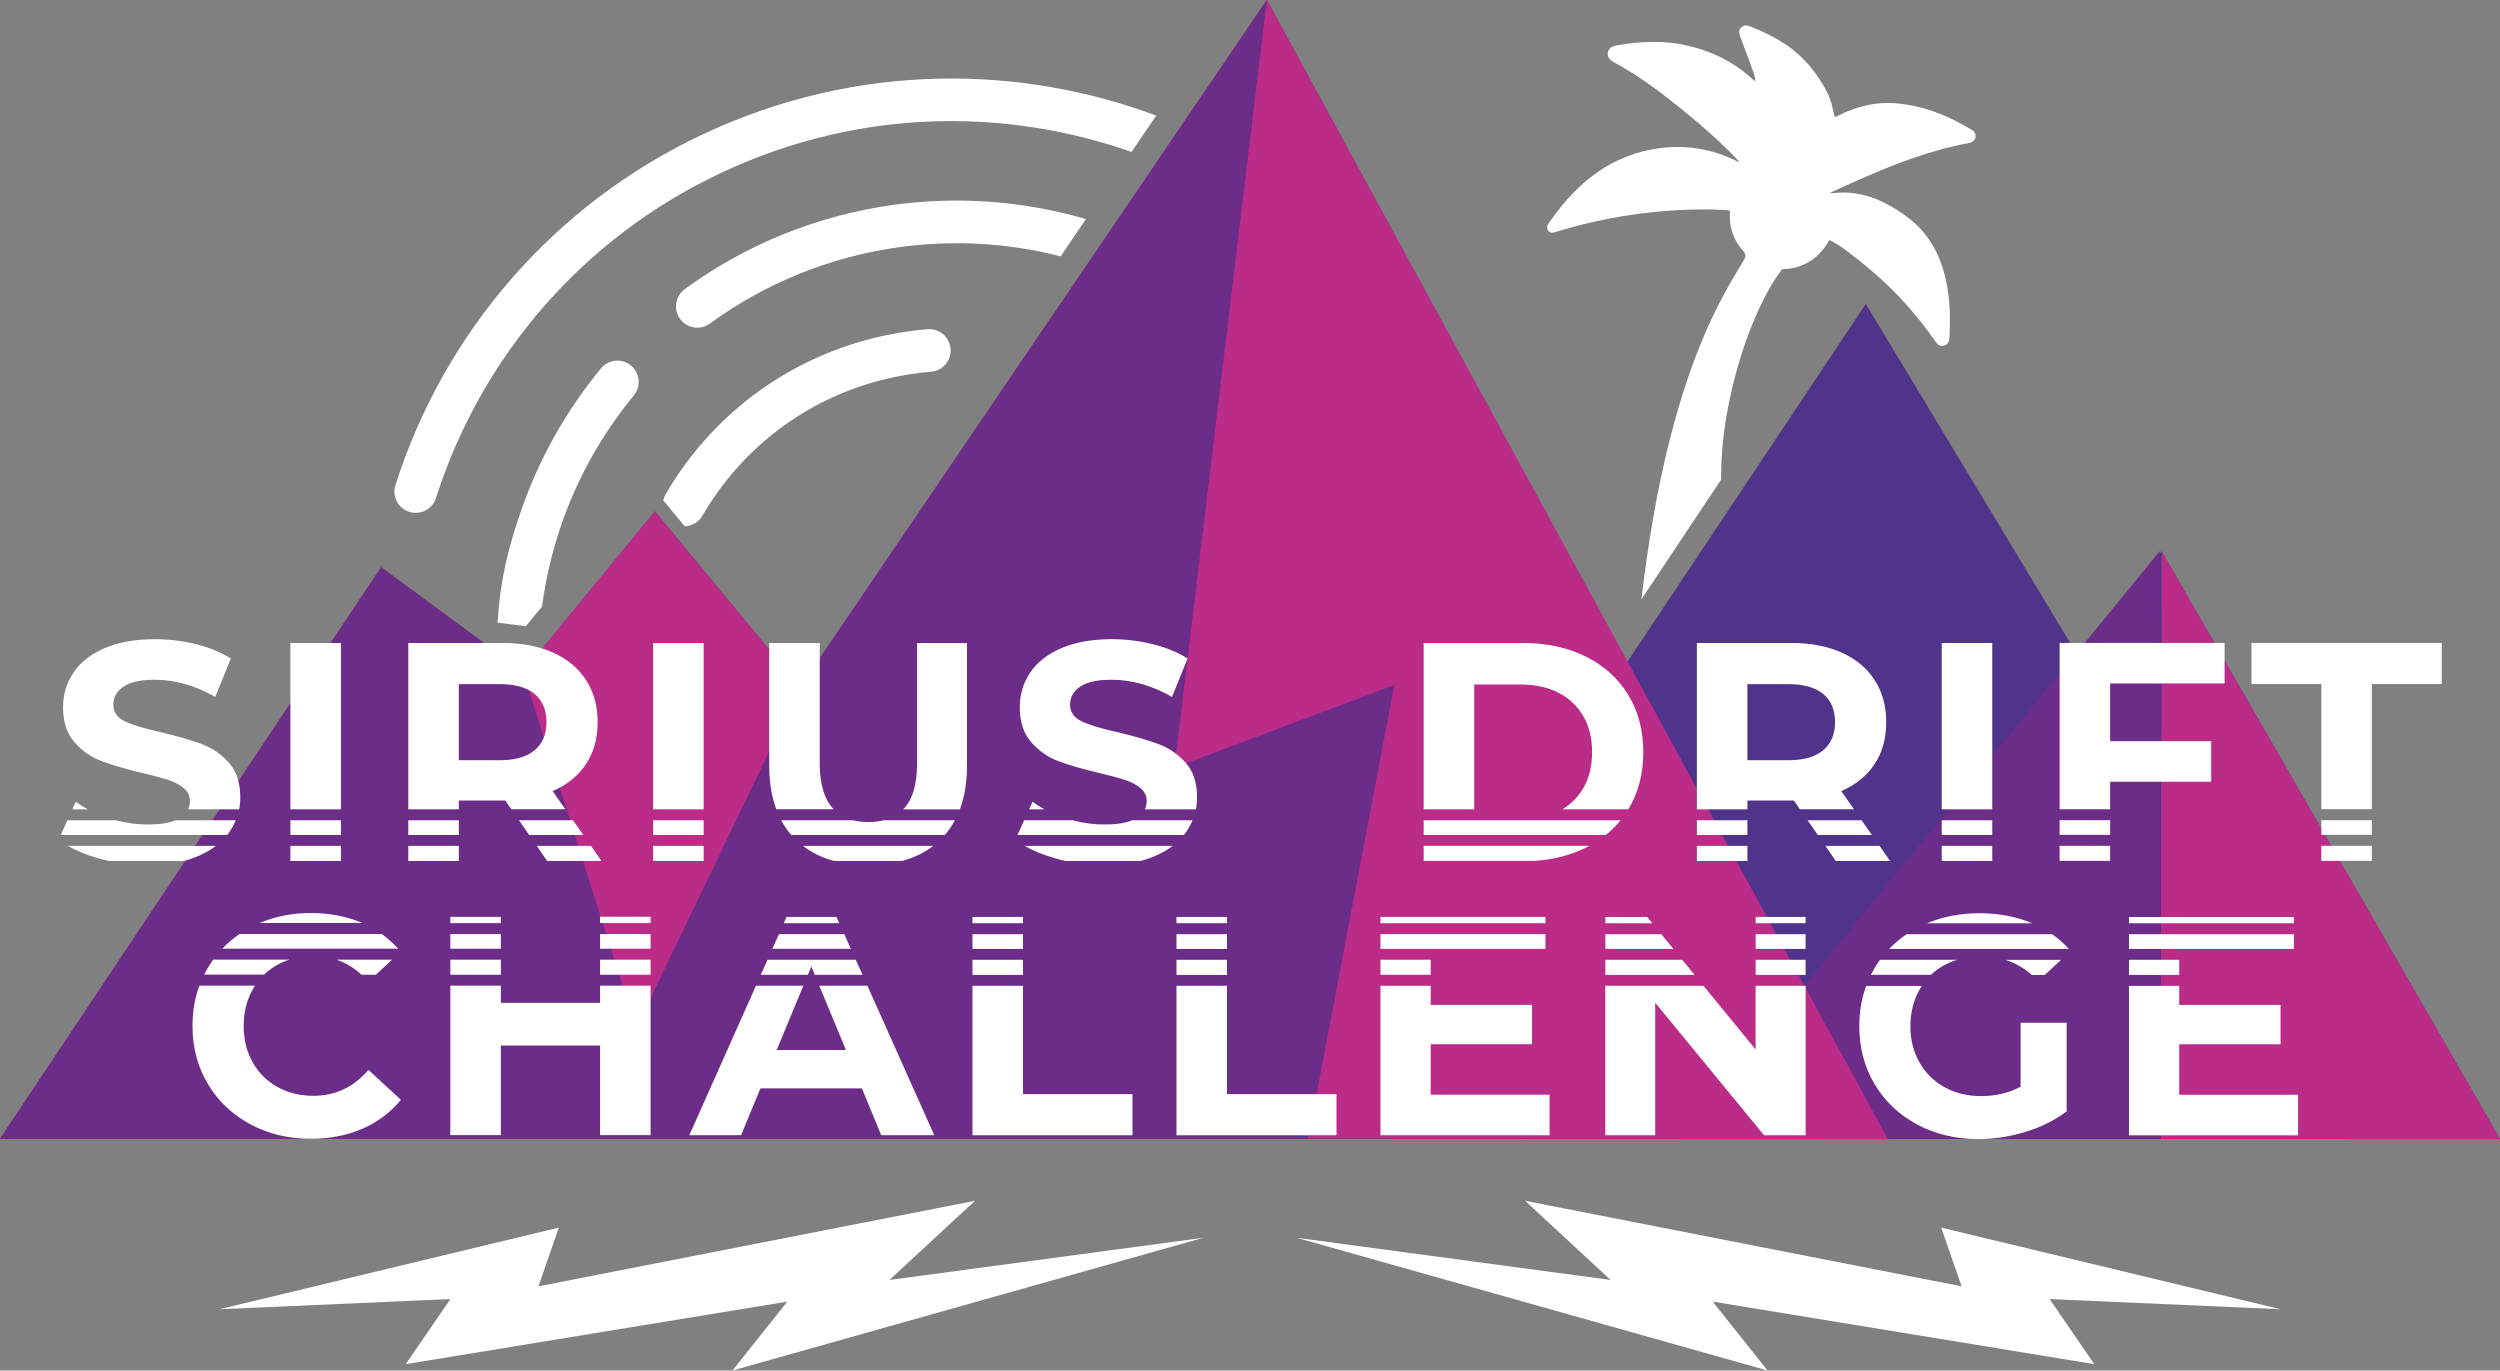
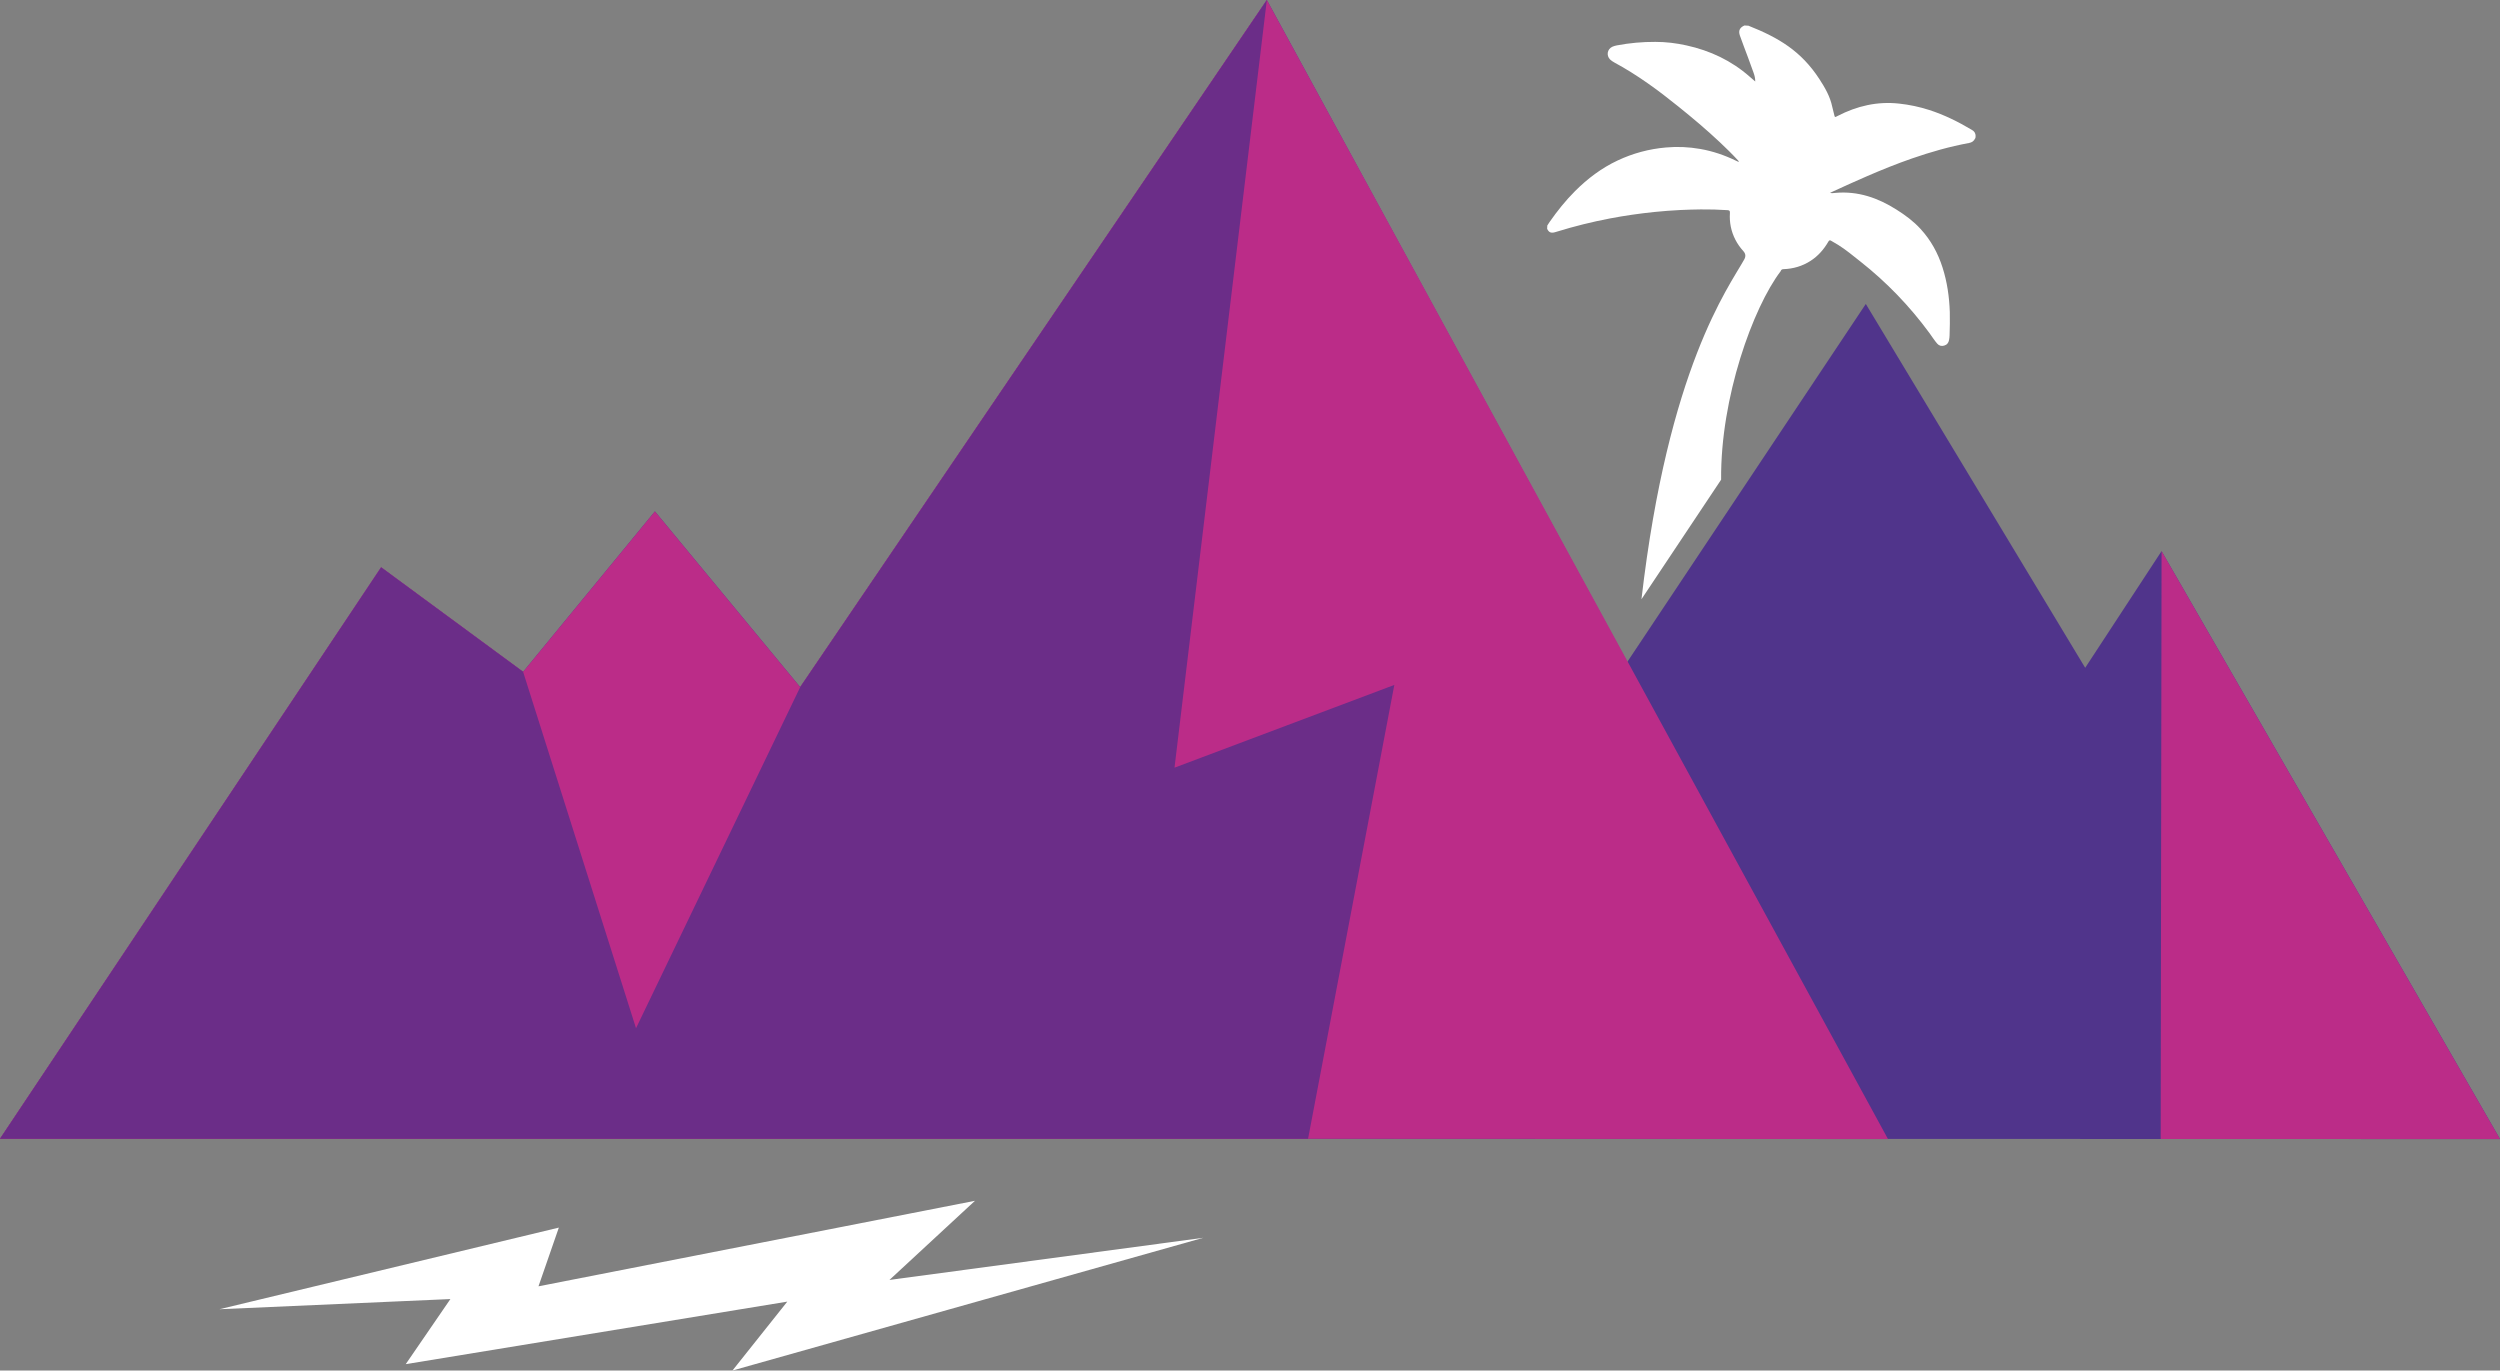
<svg xmlns="http://www.w3.org/2000/svg" id="_Слой_2" data-name="Слой 2" viewBox="0 0 341.42 187.17">
  <rect x="0" y="0" width="341.42" height="187.17" fill="#808080" stroke="none" />
  <defs>
    <style> .cls-1, .cls-2 { fill: #fff; } .cls-2, .cls-3, .cls-4, .cls-5 { fill-rule: evenodd; } .cls-3 { fill: #6b2d88; } .cls-4 { fill: #50348b; } .cls-5 { fill: #bb2c88; } </style>
  </defs>
  <g id="_Слой_1-2" data-name="Слой 1">
    <g>
      <polygon class="cls-4" points="173.01 0 109.28 93.84 89.44 69.84 71.44 91.75 52.05 77.48 0 155.52 173.01 155.52 341.42 155.56 295.2 75.27 284.77 91.2 254.81 41.51 222.22 90.42 173.01 0" />
      <polygon class="cls-5" points="295.08 155.55 341.42 155.56 295.2 75.27 295.08 155.55 295.08 155.55" />
-       <polygon class="cls-3" points="295.08 155.55 229.31 155.56 294.95 75.27 295.08 155.55 295.08 155.55" />
      <polygon class="cls-5" points="173.01 0 109.28 93.84 89.44 69.84 71.44 91.75 52.05 77.48 0 155.52 173.01 155.52 257.84 155.56 173.01 0" />
      <polygon class="cls-3" points="173.01 0 109.28 93.84 86.86 140.42 71.44 91.75 52.05 77.48 0 155.52 173.01 155.52 178.64 155.52 190.42 93.54 160.4 104.84 173.01 0" />
      <path class="cls-1" d="m269.75,18.88c-.16.38-.45.58-.85.65-2.66.49-5.25,1.23-7.81,2.12-2.07.72-4.1,1.54-6.11,2.41-1.62.7-3.23,1.43-4.83,2.17-.06.03-.12.06-.23.11.28.07.52.02.75,0,3.07-.27,5.8.68,8.35,2.3,1.19.75,2.31,1.58,3.26,2.62,1.41,1.53,2.38,3.3,3.01,5.28.63,1.97.92,4,.99,6.07.03,1.06,0,2.11-.03,3.17,0,.22-.03.43-.07.65-.07.38-.28.66-.67.77-.37.11-.7.02-.95-.27-.4-.46-.72-.98-1.08-1.47-2.7-3.67-5.84-6.93-9.42-9.75-.99-.78-1.95-1.59-3.02-2.26-.32-.2-.65-.37-.97-.57-.18-.11-.27-.06-.37.11-.61,1.06-1.4,1.97-2.44,2.64-1.12.72-2.36,1.08-3.68,1.13-.21,0-.33.07-.4.28-3.77,4.96-8.23,17.25-8.13,28.47l-10.88,16.33c3.67-31.64,11.88-42.54,14.05-46.43.22-.43.18-.77-.15-1.13-.86-.95-1.44-2.06-1.7-3.32-.12-.61-.16-1.22-.12-1.84.02-.32-.04-.4-.34-.42-1.21-.08-2.43-.11-3.65-.1-.92.01-1.85.04-2.77.08-1.19.06-2.38.15-3.56.27-2.03.21-4.05.5-6.05.88-2.46.47-4.88,1.07-7.27,1.81-.1.03-.21.06-.31.09-.51.12-.78,0-1.01-.48,0-.15.01-.3.02-.45.1-.16.2-.33.31-.48,1.05-1.5,2.18-2.92,3.48-4.22,1.71-1.71,3.62-3.15,5.81-4.18,2.1-.99,4.31-1.58,6.62-1.78,1.56-.14,3.11-.07,4.65.2,1.73.3,3.37.86,4.94,1.63.11.05.21.12.38.12-.06-.08-.1-.13-.14-.18-.8-.87-1.65-1.7-2.51-2.51-1.81-1.7-3.71-3.3-5.65-4.86-2.76-2.23-5.61-4.32-8.74-6.01-.21-.12-.42-.25-.59-.42-.52-.55-.37-1.39.31-1.72.2-.09.41-.15.62-.19,1.74-.33,3.5-.49,5.27-.48,1.43,0,2.84.17,4.24.48,3.24.71,6.16,2.08,8.66,4.29.23.21.47.41.74.64,0-.44-.09-.81-.22-1.17-.25-.7-.5-1.4-.76-2.09-.37-1.01-.77-2.01-1.12-3.02-.23-.67-.01-1.09.62-1.37.18,0,.37.02.55.03,4.11,1.63,7.19,3.45,9.69,7.29.76,1.17,1.46,2.37,1.75,3.76.09.42.21.84.31,1.26.04.15.1.2.24.11.06-.04.12-.06.18-.09,2.65-1.37,5.43-2.02,8.42-1.69,1.4.15,2.76.44,4.1.87,2.05.66,3.96,1.61,5.81,2.71.09.05.3.17.42.4.15.28.11.59.06.79" />
-       <path class="cls-2" d="m290.75,126.09v-.86h22.53v.86h-22.53Zm0,3.5v-2.01h22.53v2.01h-22.53Zm0,3.55v-2.06h6.86v2.06h-6.86Zm23.09,16.37v5.54h-23.09v-20.41h6.86v2.6h13.84v5.37h-13.84v6.9h16.23Zm-32.37-18.42l-2.23,2.06h-1.74c-1.09-.95-2.29-1.64-3.6-2.06h7.56Zm-18.31-5c2.17-.91,4.55-1.37,7.15-1.37s4.98.44,7.11,1.32l.12.05h-14.39Zm-5.16,3.5c.72-.75,1.51-1.42,2.39-2.01h19.86c.83.58,1.6,1.25,2.28,2.01h-24.54Zm-2.5,3.55c.16-.32.34-.64.52-.95.23-.38.47-.75.73-1.11h10.5c-.58.18-1.14.42-1.67.7-.7.38-1.33.83-1.88,1.35h-8.2Zm20.44,6.53h6.3v12.1c-1.62,1.22-3.49,2.16-5.62,2.81-2.13.65-4.27.98-6.43.98-3.1,0-5.88-.66-8.35-1.98-2.47-1.32-4.41-3.15-5.81-5.49-1.41-2.34-2.11-4.99-2.11-7.94,0-1.97.31-3.8.94-5.5h7.6c-.11.17-.22.34-.32.52-.82,1.45-1.24,3.11-1.24,4.98s.41,3.49,1.24,4.94c.82,1.45,1.97,2.58,3.43,3.39,1.46.81,3.13,1.21,5.01,1.21,1.99,0,3.78-.43,5.37-1.28v-8.73Zm-56.7-13.58v-.86h5.71l.71.86h-6.41Zm0,3.5v-2.01h7.64l1.65,2.01h-9.28Zm0,3.55v-2.06h10.51l1.68,2.06h-12.19Zm27.35,1.49v20.41h-5.67l-14.87-18.1v18.1h-6.82v-20.41h13.41l7.12,8.69v-8.69h6.82Zm0-3.55v2.06h-6.82v-2.06h6.82Zm0-3.5v2.01h-6.82v-2.01h6.82Zm0-2.36v.86h-6.82v-.86h6.82Zm-58.06.86v-.86h22.53v.86h-22.53Zm0,3.5v-2.01h22.53v2.01h-22.53Zm0,3.55v-2.06h6.86v2.06h-6.86Zm23.09,16.37v5.54h-23.09v-20.41h6.86v2.6h13.84v5.37h-13.84v6.9h16.23Zm-44.05-14.87v14.79h14.95v5.62h-21.85v-20.41h6.9Zm0-3.55v2.06h-6.9v-2.06h6.9Zm0-3.5v2.01h-6.9v-2.01h6.9Zm-6.9-2.36h6.9v.86h-6.9v-.86Zm-20.96,9.41v14.79h14.95v5.62h-21.85v-20.41h6.9Zm0-3.55v2.06h-6.9v-2.06h6.9Zm0-3.5v2.01h-6.9v-2.01h6.9Zm-6.9-2.36h6.9v.86h-6.9v-.86Zm-25.77.86l.38-.86h6.82l.38.86h-7.58Zm-1.56,3.5l.9-2.01h8.92l.9,2.01h-10.71Zm-1.58,3.55l.92-2.06h12.05l.92,2.06h-6.52l-.47-1.14-.47,1.14h-6.42Zm13.79,15.51h-13.84l-2.64,6.39h-7.07l9.1-20.41h6.47l-3.64,8.78h9.46l-3.64-8.78h6.57l9.13,20.41h-7.24l-2.64-6.39Zm-56.19-22.57v-.86h6.9v.86h-6.9Zm0,3.5v-2.01h6.9v2.01h-6.9Zm0,3.55v-2.06h6.9v2.06h-6.9Zm27.35,1.49v20.41h-6.9v-12.23h-13.55v12.23h-6.9v-20.41h6.9v2.35h13.55v-2.35h6.9Zm0-3.55v2.06h-6.9v-2.06h6.9Zm0-3.5v2.01h-6.9v-2.01h6.9Zm0-2.36v.86h-6.9v-.86h6.9Zm-35.3,5.86l-2.23,2.06h-1.94c-1.03-.95-2.18-1.64-3.43-2.06h7.59Zm-18.11-5c2.13-.91,4.47-1.37,7.02-1.37s4.92.45,7.01,1.36h.02s-14.05,0-14.05,0Zm-5.08,3.5c.71-.75,1.5-1.42,2.36-2.01h19.41c.82.59,1.57,1.26,2.25,2.01h-24.02Zm-2.49,3.55c.16-.32.34-.64.52-.95.23-.38.47-.75.73-1.11h10.41c-.58.19-1.13.43-1.66.72-.67.38-1.28.82-1.81,1.33h-8.19Zm14.56,22.41c-3.04,0-5.79-.66-8.24-1.98-2.46-1.32-4.39-3.15-5.79-5.49-1.41-2.34-2.11-4.99-2.11-7.94,0-1.97.31-3.8.94-5.5h7.6c-.12.18-.23.37-.34.56-.81,1.45-1.21,3.1-1.21,4.94s.4,3.49,1.21,4.94c.81,1.45,1.94,2.58,3.39,3.39,1.45.81,3.1,1.21,4.94,1.21,2.98,0,5.48-1.18,7.5-3.54l4.43,4.09c-1.42,1.73-3.18,3.05-5.28,3.96-2.1.91-4.44,1.36-7.03,1.36Zm281.49-40.01v2.06h-6.9v-2.06h6.9Zm0-3.5v2.01h-6.9v-2.01h6.9Zm-6.9-18.59h-9.54v-5.62h25.98v5.62h-9.54v17.09h-6.9v-17.09Zm-28.84,22.09v2.06h-6.9v-2.06h6.9Zm0-3.5v2.01h-6.9v-2.01h6.9Zm0-18.67v7.88h13.8v5.54h-13.8v3.76h-6.9v-22.72h22.53v5.54h-15.63Zm-16.1,22.18v2.06h-6.9v-2.06h6.9Zm0-3.5v2.01h-6.9v-2.01h6.9Zm-6.9-24.21h6.9v22.72h-6.9v-22.72Zm-14.57,10.82c0-1.68-.54-2.96-1.62-3.86-1.08-.89-2.66-1.34-4.73-1.34h-5.62v10.39h5.62c2.07,0,3.65-.45,4.73-1.36,1.08-.91,1.62-2.19,1.62-3.83Zm-11.97,16.89v2.06h-6.9v-2.06h6.9Zm0-3.5v2.01h-6.9v-2.01h6.9Zm7.18-1.49l-.83-1.2h-6.35v1.2h-6.9v-22.72h12.91c2.64,0,4.93.44,6.88,1.32,1.95.88,3.44,2.13,4.49,3.75,1.05,1.62,1.58,3.54,1.58,5.75s-.53,4.12-1.6,5.73c-1.06,1.6-2.58,2.83-4.54,3.68l1.73,2.48h-7.37Zm2.43,3.5l-1.39-2.01h7.38l1.4,2.01h-7.39Zm2.46,3.55l-1.42-2.06h7.4l1.43,2.06h-7.41Zm-33.67-2.06c-.16.09-.32.17-.48.25-2.09,1.04-4.44,1.64-7.05,1.8h-15.08v-2.06h22.61Zm4.28-3.5c-.6.74-1.27,1.41-2.02,2.01h-24.87v-2.01h26.89Zm-26.89-24.21h13.55c3.24,0,6.1.62,8.58,1.85,2.48,1.24,4.42,2.97,5.79,5.22,1.38,2.24,2.07,4.86,2.07,7.84s-.68,5.57-2.05,7.81h-8.99c.5-.3.96-.66,1.39-1.06,1.77-1.66,2.66-3.91,2.66-6.75s-.89-5.09-2.66-6.75-4.15-2.49-7.14-2.49h-6.3v17.05h-6.9v-22.72Zm-38.08,22.72c.17-.34.25-.71.25-1.12,0-.71-.28-1.3-.83-1.77-.55-.47-1.26-.84-2.13-1.13-.87-.28-2.04-.6-3.51-.94-2.27-.54-4.13-1.08-5.58-1.62-1.45-.54-2.69-1.41-3.73-2.6-1.04-1.19-1.55-2.78-1.55-4.77,0-1.73.47-3.3,1.41-4.71.94-1.41,2.35-2.52,4.24-3.34,1.89-.82,4.2-1.24,6.92-1.24,1.9,0,3.76.23,5.58.68,1.82.45,3.41,1.11,4.77,1.96l-2.13,5.24c-2.75-1.56-5.51-2.34-8.26-2.34-1.93,0-3.36.31-4.28.94-.92.62-1.38,1.45-1.38,2.47s.53,1.78,1.6,2.28c1.07.5,2.69.99,4.88,1.47,2.27.54,4.13,1.08,5.58,1.62,1.45.54,2.69,1.39,3.73,2.56,1.04,1.16,1.55,2.74,1.55,4.73,0,.56-.05,1.1-.15,1.63h-6.95Zm-15.81,0l.47-1.03c.51.37,1.06.72,1.65,1.03h-2.11Zm-1.58,3.5l.91-2.01h6.62c1.45.39,2.91.58,4.36.58,1.6,0,2.86-.19,3.78-.58h8.23c-.22.53-.49,1.04-.83,1.54-.11.16-.22.32-.35.47h-22.72Zm6.58,3.55c-.53-.12-1.05-.25-1.57-.4-1.57-.46-2.91-1.01-4.04-1.66h20.22c-.69.53-1.49.99-2.4,1.38-.62.27-1.29.5-2,.68h-10.21Zm-22.19-7.05c.06-.07.13-.13.19-.2,1.14-1.29,1.7-3.32,1.7-6.07v-16.44h6.82v16.7c0,2.28-.32,4.29-.97,6.02h-7.74Zm-17.33,0c-.64-1.73-.97-3.74-.97-6.02v-16.7h6.9v16.44c0,2.85.63,4.95,1.9,6.27h-7.83Zm2.05,3.5c-.53-.61-.99-1.28-1.38-2.01h9.8c.63.16,1.34.24,2.1.24s1.46-.08,2.09-.24h9.73c-.39.73-.85,1.4-1.38,2.01h-20.96Zm5.85,3.55c-1.62-.43-3.04-1.12-4.26-2.06h17.79c-1.22.94-2.64,1.62-4.26,2.06h-9.27Zm-17.82-2.06v2.06h-6.9v-2.06h6.9Zm0-3.5v2.01h-6.9v-2.01h6.9Zm-6.9-24.21h6.9v22.72h-6.9v-22.72Zm-14.57,10.82c0-1.68-.54-2.96-1.62-3.86-1.08-.89-2.66-1.34-4.73-1.34h-5.62v10.39h5.62c2.07,0,3.65-.45,4.73-1.36,1.08-.91,1.62-2.19,1.62-3.83Zm-11.97,16.89v2.06h-6.9v-2.06h6.9Zm0-3.5v2.01h-6.9v-2.01h6.9Zm7.18-1.49l-.83-1.2h-6.35v1.2h-6.9v-22.72h12.91c2.64,0,4.93.44,6.88,1.32,1.95.88,3.44,2.13,4.49,3.75,1.05,1.62,1.58,3.54,1.58,5.75s-.53,4.12-1.6,5.73c-1.06,1.6-2.58,2.83-4.54,3.68l1.73,2.48h-7.37Zm2.43,3.5l-1.39-2.01h7.38l1.4,2.01h-7.39Zm2.46,3.55l-1.42-2.06h7.4l1.43,2.06h-7.41Zm-28.17-2.06v2.06h-6.9v-2.06h6.9Zm0-3.5v2.01h-6.9v-2.01h6.9Zm-6.9-24.21h6.9v22.72h-6.9v-22.72Zm-13.97,22.72c.17-.34.25-.71.25-1.12,0-.71-.28-1.3-.83-1.77-.55-.47-1.26-.84-2.13-1.13-.87-.28-2.04-.6-3.51-.94-2.27-.54-4.13-1.08-5.58-1.62-1.45-.54-2.69-1.41-3.73-2.6-1.04-1.19-1.55-2.78-1.55-4.77,0-1.73.47-3.3,1.41-4.71.94-1.41,2.35-2.52,4.24-3.34,1.89-.82,4.2-1.24,6.92-1.24,1.9,0,3.76.23,5.58.68,1.82.45,3.41,1.11,4.77,1.96l-2.13,5.24c-2.75-1.56-5.51-2.34-8.26-2.34-1.93,0-3.36.31-4.28.94-.92.62-1.38,1.45-1.38,2.47s.53,1.78,1.6,2.28c1.07.5,2.69.99,4.88,1.47,2.27.54,4.13,1.08,5.58,1.62,1.45.54,2.69,1.39,3.73,2.56,1.04,1.16,1.55,2.74,1.55,4.73,0,.56-.05,1.1-.15,1.63h-6.95Zm-15.81,0l.47-1.03c.51.37,1.06.72,1.65,1.03h-2.11Zm-1.58,3.5l.91-2.01h6.62c1.45.39,2.91.58,4.36.58,1.6,0,2.86-.19,3.78-.58h8.23c-.22.53-.49,1.04-.83,1.54-.11.16-.22.32-.35.47H8.28Zm6.58,3.55c-.53-.12-1.05-.25-1.57-.4-1.57-.46-2.91-1.01-4.04-1.66h20.22c-.69.53-1.49.99-2.4,1.38-.62.27-1.29.5-2,.68h-10.21Z" />
      <polygon class="cls-2" points="61.51 177.41 29.96 178.8 76.32 167.65 73.54 175.67 133.15 163.99 121.47 174.8 164.34 169.04 100.03 187.17 107.52 177.76 55.41 186.3 61.51 177.41" />
-       <polygon class="cls-2" points="279.91 177.41 311.46 178.8 265.1 167.65 267.89 175.67 208.28 163.99 219.95 174.8 177.08 169.04 241.39 187.17 233.9 177.76 286.01 186.3 279.91 177.41" />
-       <path class="cls-1" d="m90.57,68.32l2.94,3.55c.97-.03,1.9-.55,2.42-1.45,2.63-4.53,6.16-8.55,10.42-11.77,4.09-3.09,8.85-5.43,14.14-6.77,1.15-.29,2.26-.53,3.3-.7,1.08-.18,2.2-.32,3.35-.41,1.61-.13,2.8-1.53,2.68-3.13-.13-1.61-1.53-2.8-3.13-2.68-1.24.1-2.52.26-3.83.48-1.32.22-2.59.48-3.8.79-6.05,1.54-11.52,4.23-16.22,7.78-4.87,3.68-8.92,8.29-11.94,13.5-.15.26-.26.54-.32.82m-22.63,16.7c.36-5.74,1.41-10.18,3.35-15.68,2.38-6.74,5.96-13.19,10.77-19.04,1.02-1.24,2.85-1.42,4.09-.4,1.24,1.02,1.42,2.85.4,4.09-4.36,5.3-7.61,11.15-9.77,17.28-1.33,3.77-2.25,7.64-2.76,11.54l-2.22,2.71-3.87-.5Zm29-40.84c-1.3.95-3.12.67-4.07-.63-.95-1.3-.67-3.12.63-4.07,8.45-6.18,18.18-10.04,28.22-11.47,8.82-1.25,17.89-.64,26.57,1.9l-3.45,5.09c-7.31-1.88-14.9-2.27-22.29-1.22-9.12,1.3-17.94,4.79-25.6,10.39Zm-1-25.83c10.48-4.94,21.5-7.41,32.4-7.62,10.14-.2,20.17,1.54,29.55,5.05l-3.37,4.96c-8.31-2.92-17.14-4.37-26.07-4.2-10.09.2-20.3,2.49-30.03,7.08-9.48,4.47-17.57,10.7-24.05,18.1-6.75,7.7-11.77,16.67-14.84,26.28-.48,1.53-2.12,2.38-3.65,1.89-1.53-.48-2.38-2.12-1.89-3.65,3.31-10.37,8.73-20.06,16-28.35,7.01-8,15.73-14.72,25.94-19.54Z" />
    </g>
  </g>
</svg>